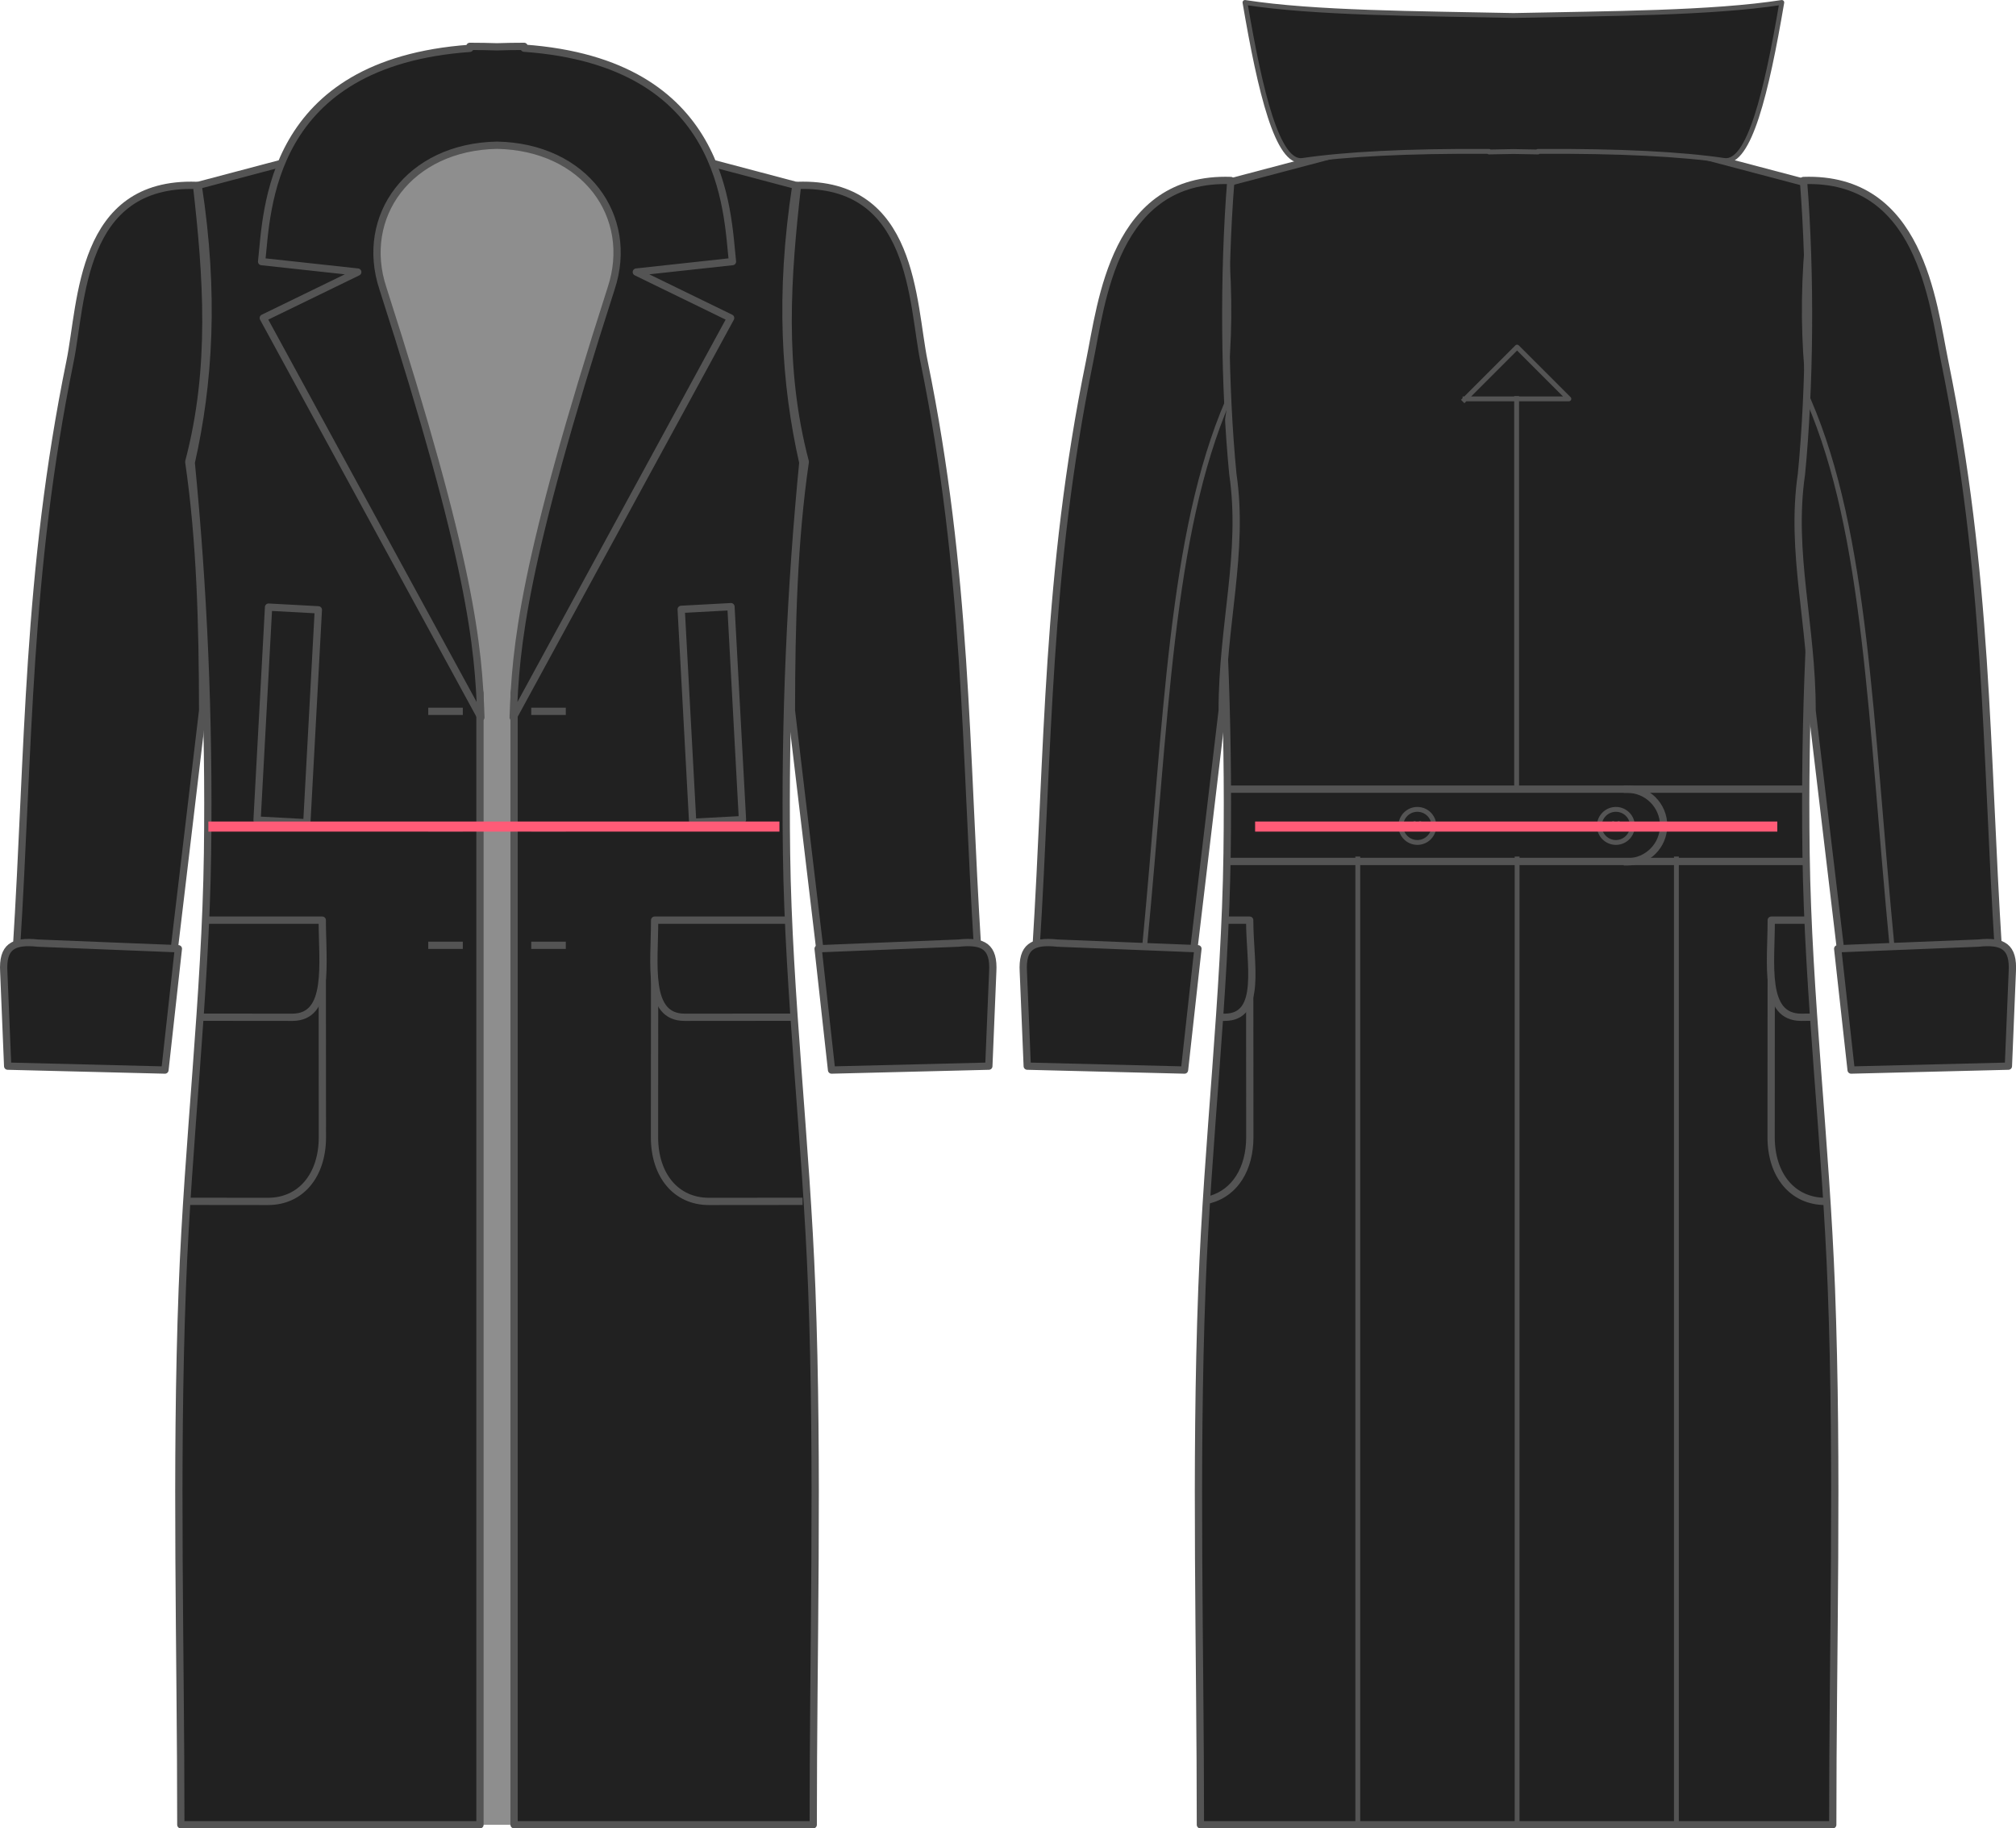
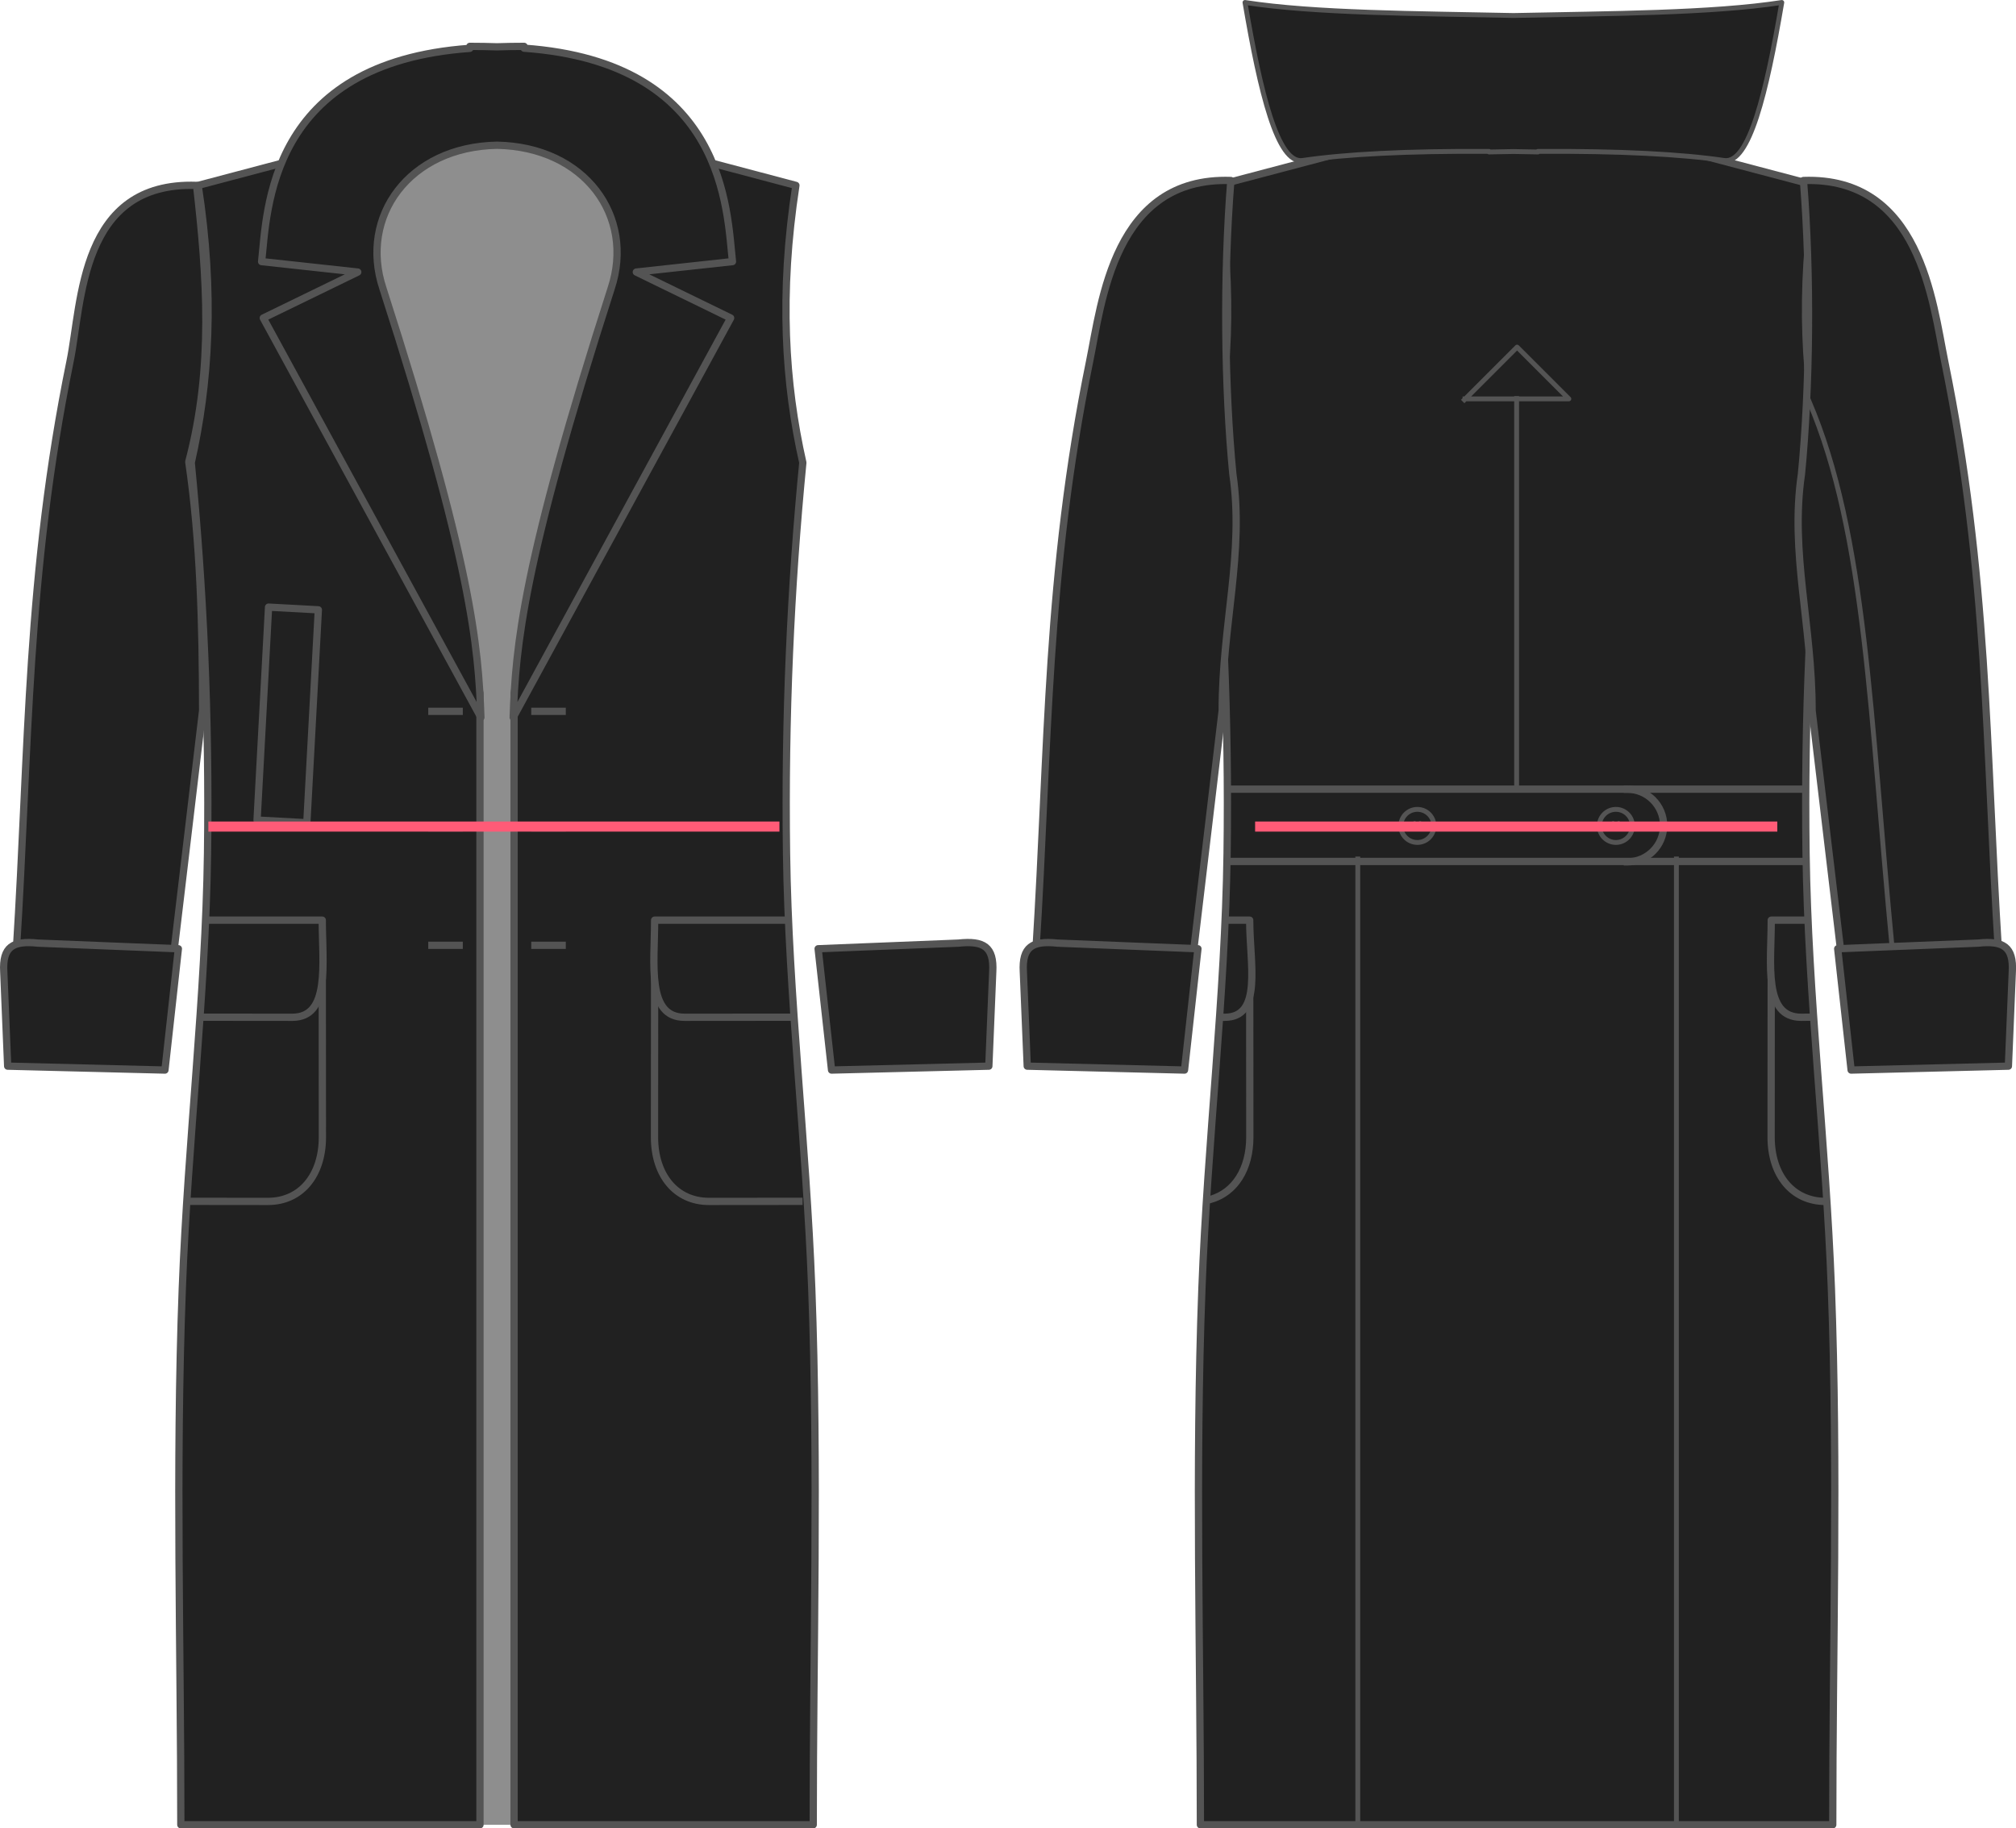
<svg xmlns="http://www.w3.org/2000/svg" xmlns:ns1="http://www.inkscape.org/namespaces/inkscape" xmlns:ns2="http://sodipodi.sourceforge.net/DTD/sodipodi-0.dtd" width="1000" height="906.963" id="svg2" version="1.1" ns1:version="0.47 r22583" ns2:docname="chestease.svg">
  <defs id="defs4">
    <marker ns1:stockid="Arrow1MstartQR" orient="auto" refY="0" refX="0" id="Arrow1MstartQR" style="overflow:visible">
      <path id="path5084" d="M 0,0 5,-5 -12.5,0 5,5 0,0 z" style="fill:#ff5b77;fill-rule:evenodd;stroke:#ff5b77;stroke-width:1pt;marker-start:none" transform="matrix(0.4,0,0,0.4,4,0)" />
    </marker>
    <marker style="overflow:visible" id="Arrow1Mend3" refX="0" refY="0" orient="auto" ns1:stockid="Arrow1Mend3">
      <path transform="matrix(-0.4,0,0,-0.4,-4,0)" style="fill:#ff5b77;fill-rule:evenodd;stroke:#ff5b77;stroke-width:1pt;marker-start:none" d="M 0,0 5,-5 -12.5,0 5,5 0,0 z" id="path5087" />
    </marker>
  </defs>
  <ns2:namedview id="base" pagecolor="#ffffff" bordercolor="#666666" borderopacity="1.0" ns1:pageopacity="0.0" ns1:pageshadow="2" ns1:zoom="0.494975" ns1:cx="-25.1937" ns1:cy="141.418" ns1:document-units="px" ns1:current-layer="layer1" showgrid="false" ns1:window-width="1832" ns1:window-height="1057" ns1:window-x="-8" ns1:window-y="-8" ns1:window-maximized="0" />
  <g ns1:label="Layer 1" ns1:groupmode="layer" id="layer1" transform="translate(-27.78,297.772)">
    <g id="g3783" transform="matrix(2.407,0,0,2.407,-37.868,-857.082)">
      <g id="g3854">
        <rect style="fill:#8e8e8e;fill-opacity:1;stroke:none" id="rect3781" width="58.571" height="349.388" x="98.214" y="259.046" />
        <path ns2:nodetypes="cccsscccc" id="path3852" d="M 100.471,262.005 68.109,270.576 C 71.562,293.029 70.354,311.442 66.68,327.719 69.184,353.334 70.424,380.208 70.039,408.255 69.636,437.562 65.985,467.569 64.84,497.882 63.44,534.941 64.547,572.368 64.537,608.434 L 126.186,608.434 126.186,375.219 C 117.532,337.533 100.722,304.998 100.471,262.005 z" style="fill:#212121;fill-opacity:1;stroke:#545454;stroke-width:1.5;stroke-linecap:square;stroke-linejoin:round;stroke-miterlimit:4;stroke-opacity:1;stroke-dasharray:none;stroke-dashoffset:0" />
        <path style="fill:#212121;fill-opacity:1;stroke:#545454;stroke-width:1.5;stroke-linecap:square;stroke-linejoin:round;stroke-miterlimit:4;stroke-opacity:1;stroke-dasharray:none;stroke-dashoffset:0" d="M 158.929,262.005 191.291,270.576 C 187.838,293.029 189.046,311.442 192.72,327.719 190.216,353.334 188.976,380.208 189.361,408.255 189.764,437.562 193.415,467.569 194.56,497.882 195.96,534.941 194.853,572.368 194.863,608.434 L 133.214,608.434 133.214,375.219 C 141.868,337.533 158.678,304.998 158.929,262.005 z" id="path2913" ns2:nodetypes="cccsscccc" />
-         <path style="fill:#212121;stroke:#545454;stroke-width:1.5;stroke-linecap:square;stroke-linejoin:round;stroke-miterlimit:4;stroke-opacity:1;stroke-dasharray:none;stroke-dashoffset:0" d="M 191.618,270.576 C 215.705,269.755 215.197,294.625 217.689,306.826 226.685,350.865 226.127,386.554 228.76,428.255 L 196.439,429.862 190.368,378.791 C 190.387,361.148 190.847,343.769 193.225,327.541 188.088,308.107 189.487,289.306 191.618,270.576 z" id="path3687" ns2:nodetypes="csccccc" />
        <path ns2:nodetypes="cscc" id="path3712" d="M 162.178,426.29 C 162.178,426.876 162.153,466.017 162.153,466.739 162.153,474.553 166.554,479.968 173.364,479.968 L 191.918,479.951" style="fill:none;stroke:#545454;stroke-width:1.5;stroke-linecap:square;stroke-linejoin:round;stroke-miterlimit:4;stroke-opacity:1;stroke-dasharray:none;stroke-dashoffset:0" />
        <path style="fill:#212121;stroke:#545454;stroke-width:1.5;stroke-linecap:square;stroke-linejoin:round;stroke-miterlimit:4;stroke-opacity:1;stroke-dasharray:none;stroke-dashoffset:0" d="M 188.553,422.005 162.178,422.005 C 162.178,431.036 160.482,442.027 168.364,442.022 L 189.774,442.005" id="path3710" ns2:nodetypes="cccc" />
-         <rect style="fill:none;stroke:#545454;stroke-width:1.5;stroke-linecap:square;stroke-linejoin:round;stroke-miterlimit:4;stroke-opacity:1;stroke-dasharray:none;stroke-dashoffset:0" id="rect3714" width="10.268" height="43.929" x="148.019" y="366.31" transform="matrix(0.999,-0.054,0.054,0.999,0,0)" />
        <path style="fill:none;stroke:#545454;stroke-width:1.5;stroke-linecap:square;stroke-linejoin:round;stroke-miterlimit:4;stroke-opacity:1;stroke-dasharray:none;stroke-dashoffset:0" d="M 137.5,378.969 143.125,378.969" id="path3716" />
        <path id="path3718" d="M 137.5,402.987 143.125,402.987" style="fill:none;stroke:#545454;stroke-width:1.5;stroke-linecap:square;stroke-linejoin:round;stroke-miterlimit:4;stroke-opacity:1;stroke-dasharray:none;stroke-dashoffset:0" />
        <path style="fill:none;stroke:#545454;stroke-width:1.5;stroke-linecap:square;stroke-linejoin:round;stroke-miterlimit:4;stroke-opacity:1;stroke-dasharray:none;stroke-dashoffset:0" d="M 137.5,427.183 143.125,427.183" id="path3720" />
        <path style="fill:#212121;stroke:#545454;stroke-width:1.5;stroke-linecap:square;stroke-linejoin:round;stroke-miterlimit:4;stroke-opacity:1;stroke-dasharray:none;stroke-dashoffset:0" d="M 198.64,452.898 231.051,452.094 231.855,432.63 C 232.143,427.499 229.988,426.185 224.801,426.737 L 195.873,427.898 198.64,452.898 z" id="path3722" ns2:nodetypes="cccccc" />
        <path ns2:nodetypes="csccccc" id="path3742" d="M 67.782,270.576 C 43.695,269.755 44.203,294.625 41.711,306.826 32.715,350.865 33.273,386.554 30.64,428.255 L 62.961,429.862 69.032,378.791 C 69.013,361.148 68.553,343.769 66.175,327.541 71.312,308.107 69.913,289.306 67.782,270.576 z" style="fill:#212121;stroke:#545454;stroke-width:1.5;stroke-linecap:square;stroke-linejoin:round;stroke-miterlimit:4;stroke-opacity:1;stroke-dasharray:none;stroke-dashoffset:0" />
        <path style="fill:none;stroke:#545454;stroke-width:1.5;stroke-linecap:square;stroke-linejoin:round;stroke-miterlimit:4;stroke-opacity:1;stroke-dasharray:none;stroke-dashoffset:0" d="M 93.686,426.29 C 93.686,426.876 93.711,466.017 93.711,466.739 93.711,474.553 89.31,479.968 82.5,479.968 L 66.811,479.951" id="path3744" ns2:nodetypes="cscc" />
        <path ns2:nodetypes="cccc" id="path3746" d="M 70.65,422.005 93.686,422.005 C 93.686,431.036 95.382,442.027 87.5,442.022 L 69.667,442.005" style="fill:#212121;stroke:#545454;stroke-width:1.5;stroke-linecap:square;stroke-linejoin:round;stroke-miterlimit:4;stroke-opacity:1;stroke-dasharray:none;stroke-dashoffset:0" />
        <rect transform="matrix(-0.999,-0.054,-0.054,0.999,0,0)" y="352.349" x="-112.016" height="43.929" width="10.268" id="rect3748" style="fill:none;stroke:#545454;stroke-width:1.5;stroke-linecap:square;stroke-linejoin:round;stroke-miterlimit:4;stroke-opacity:1;stroke-dasharray:none;stroke-dashoffset:0" />
        <path id="path3750" d="M 121.9,378.969 116.275,378.969" style="fill:none;stroke:#545454;stroke-width:1.5;stroke-linecap:square;stroke-linejoin:round;stroke-miterlimit:4;stroke-opacity:1;stroke-dasharray:none;stroke-dashoffset:0" />
        <path style="fill:none;stroke:#545454;stroke-width:1.5;stroke-linecap:square;stroke-linejoin:round;stroke-miterlimit:4;stroke-opacity:1;stroke-dasharray:none;stroke-dashoffset:0" d="M 121.9,402.987 116.275,402.987" id="path3752" />
        <path id="path3754" d="M 121.9,427.183 116.275,427.183" style="fill:none;stroke:#545454;stroke-width:1.5;stroke-linecap:square;stroke-linejoin:round;stroke-miterlimit:4;stroke-opacity:1;stroke-dasharray:none;stroke-dashoffset:0" />
        <path ns2:nodetypes="cccccc" id="path3756" d="M 61.265,452.898 28.854,452.094 28.05,432.63 C 27.762,427.499 29.917,426.185 35.104,426.737 L 64.032,427.898 61.265,452.898 z" style="fill:#212121;stroke:#545454;stroke-width:1.5;stroke-linecap:square;stroke-linejoin:round;stroke-miterlimit:4;stroke-opacity:1;stroke-dasharray:none;stroke-dashoffset:0" />
        <path ns2:nodetypes="ccccccccccccccccc" style="fill:#212121;stroke:#545454;stroke-width:1.5;stroke-linecap:square;stroke-linejoin:round;stroke-miterlimit:4;stroke-opacity:1;stroke-dasharray:none;stroke-dashoffset:0" d="M 124.094,241.924 124.094,242.331 C 82.53,245.315 82.34,275.772 81.188,286.281 L 101,288.438 81.531,297.906 126.375,380.219 C 125.882,365.518 124.429,348.552 106.188,291.812 101.273,276.977 111.559,262.637 129.688,262.299 147.835,262.633 158.137,276.968 153.219,291.812 134.977,348.552 133.524,365.518 133.031,380.219 L 177.844,297.906 158.406,288.438 178.219,286.281 C 177.066,275.771 176.865,245.279 135.281,242.299 L 135.281,241.924 C 133.334,241.924 131.494,241.959 129.688,242.018 127.891,241.959 126.029,241.924 124.094,241.924 z" id="path3724" />
      </g>
    </g>
    <g id="g4045" transform="matrix(2.407,0,0,2.407,-39.084,-857.082)">
      <path id="path3882" d="M 330.656,262 C 330.656,262.086 330.657,262.164 330.656,262.25 L 308.062,262.812 278.719,270.562 C 282.172,293.015 280.986,311.442 277.312,327.719 279.816,353.334 281.041,380.203 280.656,408.25 280.253,437.557 276.614,467.562 275.469,497.875 274.069,534.934 275.166,572.371 275.156,608.438 L 327.656,608.438 336.812,608.438 405.469,608.438 C 405.459,572.371 406.587,534.934 405.188,497.875 404.043,467.562 400.372,437.557 399.969,408.25 399.584,380.203 400.84,353.334 403.344,327.719 399.67,311.442 398.453,293.015 401.906,270.562 L 373.375,263.031 341.406,262.25 C 341.406,262.166 341.407,262.084 341.406,262 L 336.062,262.125 330.656,262 z" style="fill:#212121;fill-opacity:1;stroke:#545454;stroke-width:1.5;stroke-linecap:square;stroke-linejoin:round;stroke-miterlimit:4;stroke-opacity:1;stroke-dasharray:none;stroke-dashoffset:0" />
      <path ns2:nodetypes="csc" id="path3888" d="M 392.795,426.29 C 392.795,426.876 392.77,466.017 392.77,466.739 392.77,474.553 397.171,479.968 403.981,479.968" style="fill:none;stroke:#545454;stroke-width:1.5;stroke-linecap:square;stroke-linejoin:round;stroke-miterlimit:4;stroke-opacity:1;stroke-dasharray:none;stroke-dashoffset:0" />
      <path style="fill:#212121;stroke:#545454;stroke-width:1.5;stroke-linecap:square;stroke-linejoin:round;stroke-miterlimit:4;stroke-opacity:1;stroke-dasharray:none;stroke-dashoffset:0" d="M 399.219,422.005 392.795,422.005 C 392.795,431.036 391.099,442.027 398.981,442.022 L 400.44,442.005" id="path3890" ns2:nodetypes="cccc" />
      <path ns2:nodetypes="csccccc" id="path3902" d="M 281.429,269.566 C 257.342,268.745 254.82,294.625 252.328,306.826 243.332,350.865 243.89,386.554 241.257,428.255 L 273.578,429.862 279.649,378.791 C 279.63,361.148 284.221,346.294 281.843,330.066 280.116,312.348 279.856,289.222 281.429,269.566 z" style="fill:#212121;stroke:#545454;stroke-width:1.5;stroke-linecap:square;stroke-linejoin:round;stroke-miterlimit:4;stroke-opacity:1;stroke-dasharray:none;stroke-dashoffset:0" />
      <path style="fill:none;stroke:#545454;stroke-width:1.5;stroke-linecap:square;stroke-linejoin:round;stroke-miterlimit:4;stroke-opacity:1;stroke-dasharray:none;stroke-dashoffset:0" d="M 285.313,426.29 C 285.313,426.876 285.338,466.017 285.338,466.739 285.338,473.273 282.26,478.13 277.27,479.546" id="path3904" ns2:nodetypes="csc" />
      <path ns2:nodetypes="ccc" id="path3906" d="M 281.47,422.005 285.313,422.005 C 285.313,431.036 288.019,442.027 280.137,442.022" style="fill:#212121;stroke:#545454;stroke-width:1.5;stroke-linecap:square;stroke-linejoin:round;stroke-miterlimit:4;stroke-opacity:1;stroke-dasharray:none;stroke-dashoffset:0" />
      <path ns2:nodetypes="cccccc" id="path3916" d="M 271.882,452.898 239.471,452.094 238.667,432.63 C 238.379,427.499 240.534,426.185 245.721,426.737 L 274.649,427.898 271.882,452.898 z" style="fill:#212121;stroke:#545454;stroke-width:1.5;stroke-linecap:square;stroke-linejoin:round;stroke-miterlimit:4;stroke-opacity:1;stroke-dasharray:none;stroke-dashoffset:0" />
      <path style="fill:#212121;stroke:#545454;stroke-width:1.5;stroke-linecap:square;stroke-linejoin:round;stroke-miterlimit:4;stroke-opacity:1;stroke-dasharray:none;stroke-dashoffset:0" d="M 399.434,269.566 C 423.521,268.745 426.043,294.625 428.535,306.826 437.531,350.865 436.973,386.554 439.606,428.255 L 407.285,429.862 401.214,378.791 C 401.233,361.148 396.642,346.294 399.02,330.066 400.747,312.348 401.007,289.222 399.434,269.566 z" id="path3961" ns2:nodetypes="csccccc" />
      <path style="fill:#212121;stroke:#545454;stroke-width:1.5;stroke-linecap:square;stroke-linejoin:round;stroke-miterlimit:4;stroke-opacity:1;stroke-dasharray:none;stroke-dashoffset:0" d="M 409.257,452.898 441.668,452.094 442.472,432.63 C 442.76,427.499 440.605,426.185 435.418,426.737 L 406.49,427.898 409.257,452.898 z" id="path3900" ns2:nodetypes="cccccc" />
      <path ns2:nodetypes="cc" id="path3964" d="M 281.075,409.905 399.01,409.905" style="fill:#8e8e8e;fill-opacity:1;stroke:#545454;stroke-width:1.5;stroke-linecap:square;stroke-linejoin:round;stroke-miterlimit:4;stroke-opacity:1;stroke-dasharray:none;stroke-dashoffset:0" />
      <path ns2:nodetypes="cc" style="fill:#8e8e8e;fill-opacity:1;stroke:#545454;stroke-width:1.5;stroke-linecap:square;stroke-linejoin:round;stroke-miterlimit:4;stroke-opacity:1;stroke-dasharray:none;stroke-dashoffset:0" d="M 281.58,395.005 399.263,395.005" id="path3966" />
      <path ns2:open="true" ns2:end="3.14159" ns2:start="0" transform="matrix(0,0.956,0.956,0,-22.218,100.963)" d="M 323.249,403.087 C 323.249,407.411 319.744,410.916 315.42,410.916 311.096,410.916 307.591,407.411 307.591,403.087" ns2:ry="7.82868" ns2:rx="7.82868" ns2:cy="403.087" ns2:cx="315.42" id="path3968" style="fill:none;stroke:#545454;stroke-width:1.569;stroke-linecap:square;stroke-linejoin:round;stroke-miterlimit:4;stroke-opacity:1;stroke-dasharray:none;stroke-dashoffset:0" ns2:type="arc" />
      <path transform="translate(5.837,0.126)" d="M 358.351,402.455 C 358.351,404.338 356.825,405.864 354.942,405.864 353.059,405.864 351.533,404.338 351.533,402.455 351.533,400.572 353.059,399.046 354.942,399.046 356.825,399.046 358.351,400.572 358.351,402.455 z" ns2:ry="3.40926" ns2:rx="3.40926" ns2:cy="402.455" ns2:cx="354.942" id="path3970" style="fill:none;stroke:#545454;stroke-width:1;stroke-linecap:square;stroke-linejoin:round;stroke-miterlimit:4;stroke-opacity:1;stroke-dasharray:none;stroke-dashoffset:0" ns2:type="arc" />
      <path ns2:type="arc" style="fill:none;stroke:#545454;stroke-width:1;stroke-linecap:square;stroke-linejoin:round;stroke-miterlimit:4;stroke-opacity:1;stroke-dasharray:none;stroke-dashoffset:0" id="path3972" ns2:cx="354.942" ns2:cy="402.455" ns2:rx="3.40926" ns2:ry="3.40926" d="M 358.351,402.455 C 358.351,404.338 356.825,405.864 354.942,405.864 353.059,405.864 351.533,404.338 351.533,402.455 351.533,400.572 353.059,399.046 354.942,399.046 356.825,399.046 358.351,400.572 358.351,402.455 z" transform="translate(-35.075,0.126)" />
      <g transform="translate(-0.446,0.142)" id="g3992">
        <g id="g3982">
          <path d="M 361.066,401.855 C 361.066,402.082 360.883,402.265 360.656,402.265 360.429,402.265 360.246,402.082 360.246,401.855 360.246,401.628 360.429,401.445 360.656,401.445 360.883,401.445 361.066,401.628 361.066,401.855 z" ns2:ry="0.410374" ns2:rx="0.410374" ns2:cy="401.855" ns2:cx="360.656" id="path3978" style="fill:#545454;stroke:none" ns2:type="arc" />
          <path transform="translate(1.136,0)" ns2:type="arc" style="fill:#545454;stroke:none" id="path3980" ns2:cx="360.656" ns2:cy="401.855" ns2:rx="0.410374" ns2:ry="0.410374" d="M 361.066,401.855 C 361.066,402.082 360.883,402.265 360.656,402.265 360.429,402.265 360.246,402.082 360.246,401.855 360.246,401.628 360.429,401.445 360.656,401.445 360.883,401.445 361.066,401.628 361.066,401.855 z" />
        </g>
        <g id="g3986" transform="translate(0,1.168)">
-           <path ns2:type="arc" style="fill:#545454;stroke:none" id="path3988" ns2:cx="360.656" ns2:cy="401.855" ns2:rx="0.410374" ns2:ry="0.410374" d="M 361.066,401.855 C 361.066,402.082 360.883,402.265 360.656,402.265 360.429,402.265 360.246,402.082 360.246,401.855 360.246,401.628 360.429,401.445 360.656,401.445 360.883,401.445 361.066,401.628 361.066,401.855 z" />
          <path d="M 361.066,401.855 C 361.066,402.082 360.883,402.265 360.656,402.265 360.429,402.265 360.246,402.082 360.246,401.855 360.246,401.628 360.429,401.445 360.656,401.445 360.883,401.445 361.066,401.628 361.066,401.855 z" ns2:ry="0.410374" ns2:rx="0.410374" ns2:cy="401.855" ns2:cx="360.656" id="path3990" style="fill:#545454;stroke:none" ns2:type="arc" transform="translate(1.136,0)" />
        </g>
      </g>
      <g id="g4002" transform="translate(-41.357,0.142)">
        <g id="g4004">
          <path ns2:type="arc" style="fill:#545454;stroke:none" id="path4006" ns2:cx="360.656" ns2:cy="401.855" ns2:rx="0.410374" ns2:ry="0.410374" d="M 361.066,401.855 C 361.066,402.082 360.883,402.265 360.656,402.265 360.429,402.265 360.246,402.082 360.246,401.855 360.246,401.628 360.429,401.445 360.656,401.445 360.883,401.445 361.066,401.628 361.066,401.855 z" />
          <path d="M 361.066,401.855 C 361.066,402.082 360.883,402.265 360.656,402.265 360.429,402.265 360.246,402.082 360.246,401.855 360.246,401.628 360.429,401.445 360.656,401.445 360.883,401.445 361.066,401.628 361.066,401.855 z" ns2:ry="0.410374" ns2:rx="0.410374" ns2:cy="401.855" ns2:cx="360.656" id="path4008" style="fill:#545454;stroke:none" ns2:type="arc" transform="translate(1.136,0)" />
        </g>
        <g transform="translate(0,1.168)" id="g4010">
          <path d="M 361.066,401.855 C 361.066,402.082 360.883,402.265 360.656,402.265 360.429,402.265 360.246,402.082 360.246,401.855 360.246,401.628 360.429,401.445 360.656,401.445 360.883,401.445 361.066,401.628 361.066,401.855 z" ns2:ry="0.410374" ns2:rx="0.410374" ns2:cy="401.855" ns2:cx="360.656" id="path4012" style="fill:#545454;stroke:none" ns2:type="arc" />
          <path transform="translate(1.136,0)" ns2:type="arc" style="fill:#545454;stroke:none" id="path4014" ns2:cx="360.656" ns2:cy="401.855" ns2:rx="0.410374" ns2:ry="0.410374" d="M 361.066,401.855 C 361.066,402.082 360.883,402.265 360.656,402.265 360.429,402.265 360.246,402.082 360.246,401.855 360.246,401.628 360.429,401.445 360.656,401.445 360.883,401.445 361.066,401.628 361.066,401.855 z" />
        </g>
      </g>
      <path ns2:nodetypes="cccc" id="path4022" d="M 329.685,314.572 351.087,314.572 340.417,303.903 329.558,314.762" style="fill:none;stroke:#545454;stroke-width:1;stroke-linecap:square;stroke-linejoin:round;stroke-miterlimit:4;stroke-opacity:1;stroke-dasharray:none;stroke-dashoffset:0" />
      <path id="path4024" d="M 340.323,314.505 340.323,394.862" style="fill:none;stroke:#545454;stroke-width:1;stroke-linecap:square;stroke-linejoin:round;stroke-miterlimit:4;stroke-opacity:1;stroke-dasharray:none;stroke-dashoffset:0" />
-       <path id="path4026" d="M 340.421,409.4 340.421,608.148" style="fill:none;stroke:#545454;stroke-width:1;stroke-linecap:square;stroke-linejoin:round;stroke-miterlimit:4;stroke-opacity:1;stroke-dasharray:none;stroke-dashoffset:0" />
      <path style="fill:none;stroke:#545454;stroke-width:1;stroke-linecap:square;stroke-linejoin:round;stroke-miterlimit:4;stroke-opacity:1;stroke-dasharray:none;stroke-dashoffset:0" d="M 373.251,409.4 373.251,608.148" id="path4028" />
      <path id="path4030" d="M 307.591,409.4 307.591,608.148" style="fill:none;stroke:#545454;stroke-width:1;stroke-linecap:square;stroke-linejoin:round;stroke-miterlimit:4;stroke-opacity:1;stroke-dasharray:none;stroke-dashoffset:0" />
      <path id="path4036" d="M 284.344,232.875 C 287.5,251.47 291.06,266.203 296.219,265.438 305.14,264.123 317.76,263.476 334.625,263.562 L 334.625,263.688 C 336.367,263.652 337.992,263.616 339.656,263.594 341.324,263.616 342.973,263.652 344.719,263.688 L 344.719,263.562 C 361.568,263.477 374.178,264.123 383.094,265.438 388.253,266.203 391.813,251.47 394.969,232.875 380.569,235.11 359.537,235.144 339.688,235.562 319.829,235.143 298.751,235.112 284.344,232.875 z" style="fill:#212121;stroke:#545454;stroke-width:1;stroke-linecap:square;stroke-linejoin:round;stroke-miterlimit:4;stroke-opacity:1;stroke-dasharray:none;stroke-dashoffset:0" />
      <path ns2:nodetypes="cc" id="path4041" d="M 400.525,314.951 C 412.396,342.506 413.174,380.447 417.698,427.583" style="fill:#212121;fill-opacity:1;stroke:#545454;stroke-width:1;stroke-linecap:square;stroke-linejoin:round;stroke-miterlimit:4;stroke-opacity:1;stroke-dasharray:none;stroke-dashoffset:0" />
-       <path style="fill:#212121;fill-opacity:1;stroke:#545454;stroke-width:1;stroke-linecap:square;stroke-linejoin:round;stroke-miterlimit:4;stroke-opacity:1;stroke-dasharray:none;stroke-dashoffset:0" d="M 280.822,314.951 C 268.951,342.506 268.173,380.447 263.649,427.583" id="path4043" ns2:nodetypes="cc" />
    </g>
    <path style="fill:none;stroke:#ff5b77;stroke-width:5;stroke-linecap:square;stroke-linejoin:round;stroke-miterlimit:4;stroke-opacity:1;stroke-dasharray:none;stroke-dashoffset:0;marker-start:url(#Arrow1MstartQR);marker-end:url(#Arrow1Mend3)" d="M 133.636,112.258 411.907,112.258" id="path3400" ns2:nodetypes="cc" />
    <path ns2:nodetypes="cc" id="path3837" d="M 652.854,112.258 906.881,112.258" style="fill:none;stroke:#ff5b77;stroke-width:5;stroke-linecap:square;stroke-linejoin:round;stroke-miterlimit:4;stroke-opacity:1;stroke-dasharray:none;stroke-dashoffset:0;marker-start:url(#Arrow1MstartQR);marker-end:url(#Arrow1Mend3)" />
  </g>
</svg>